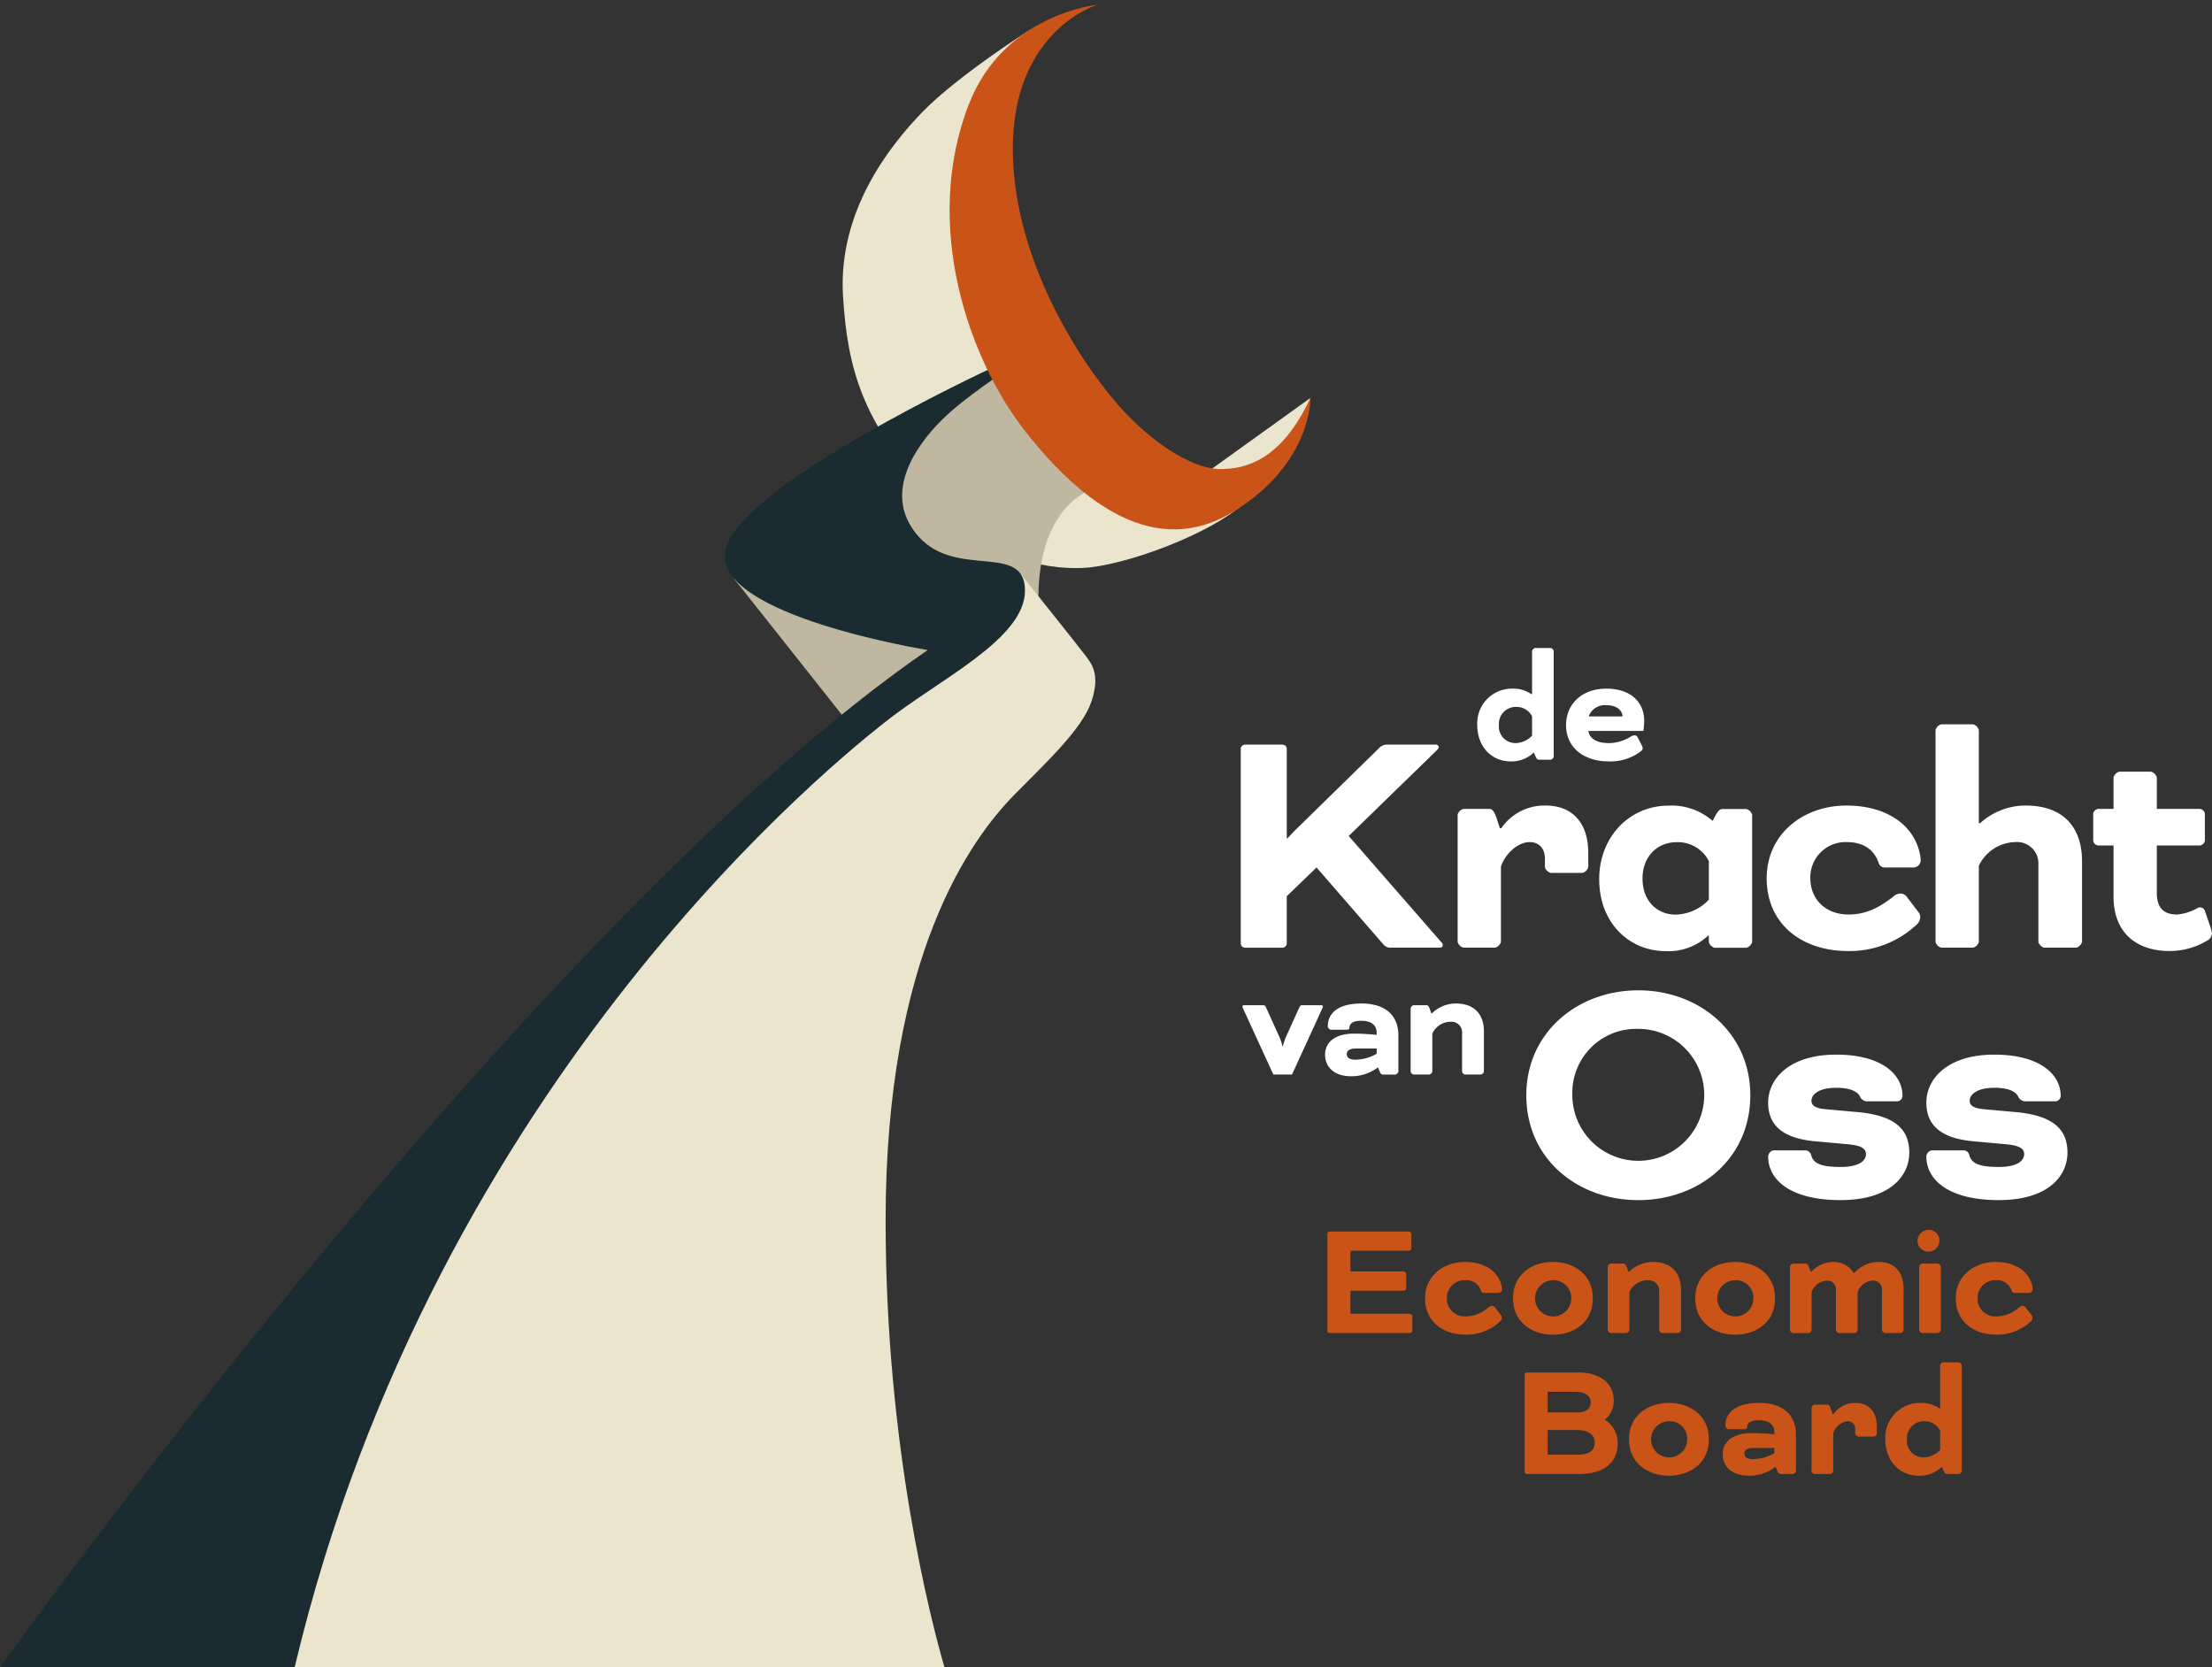
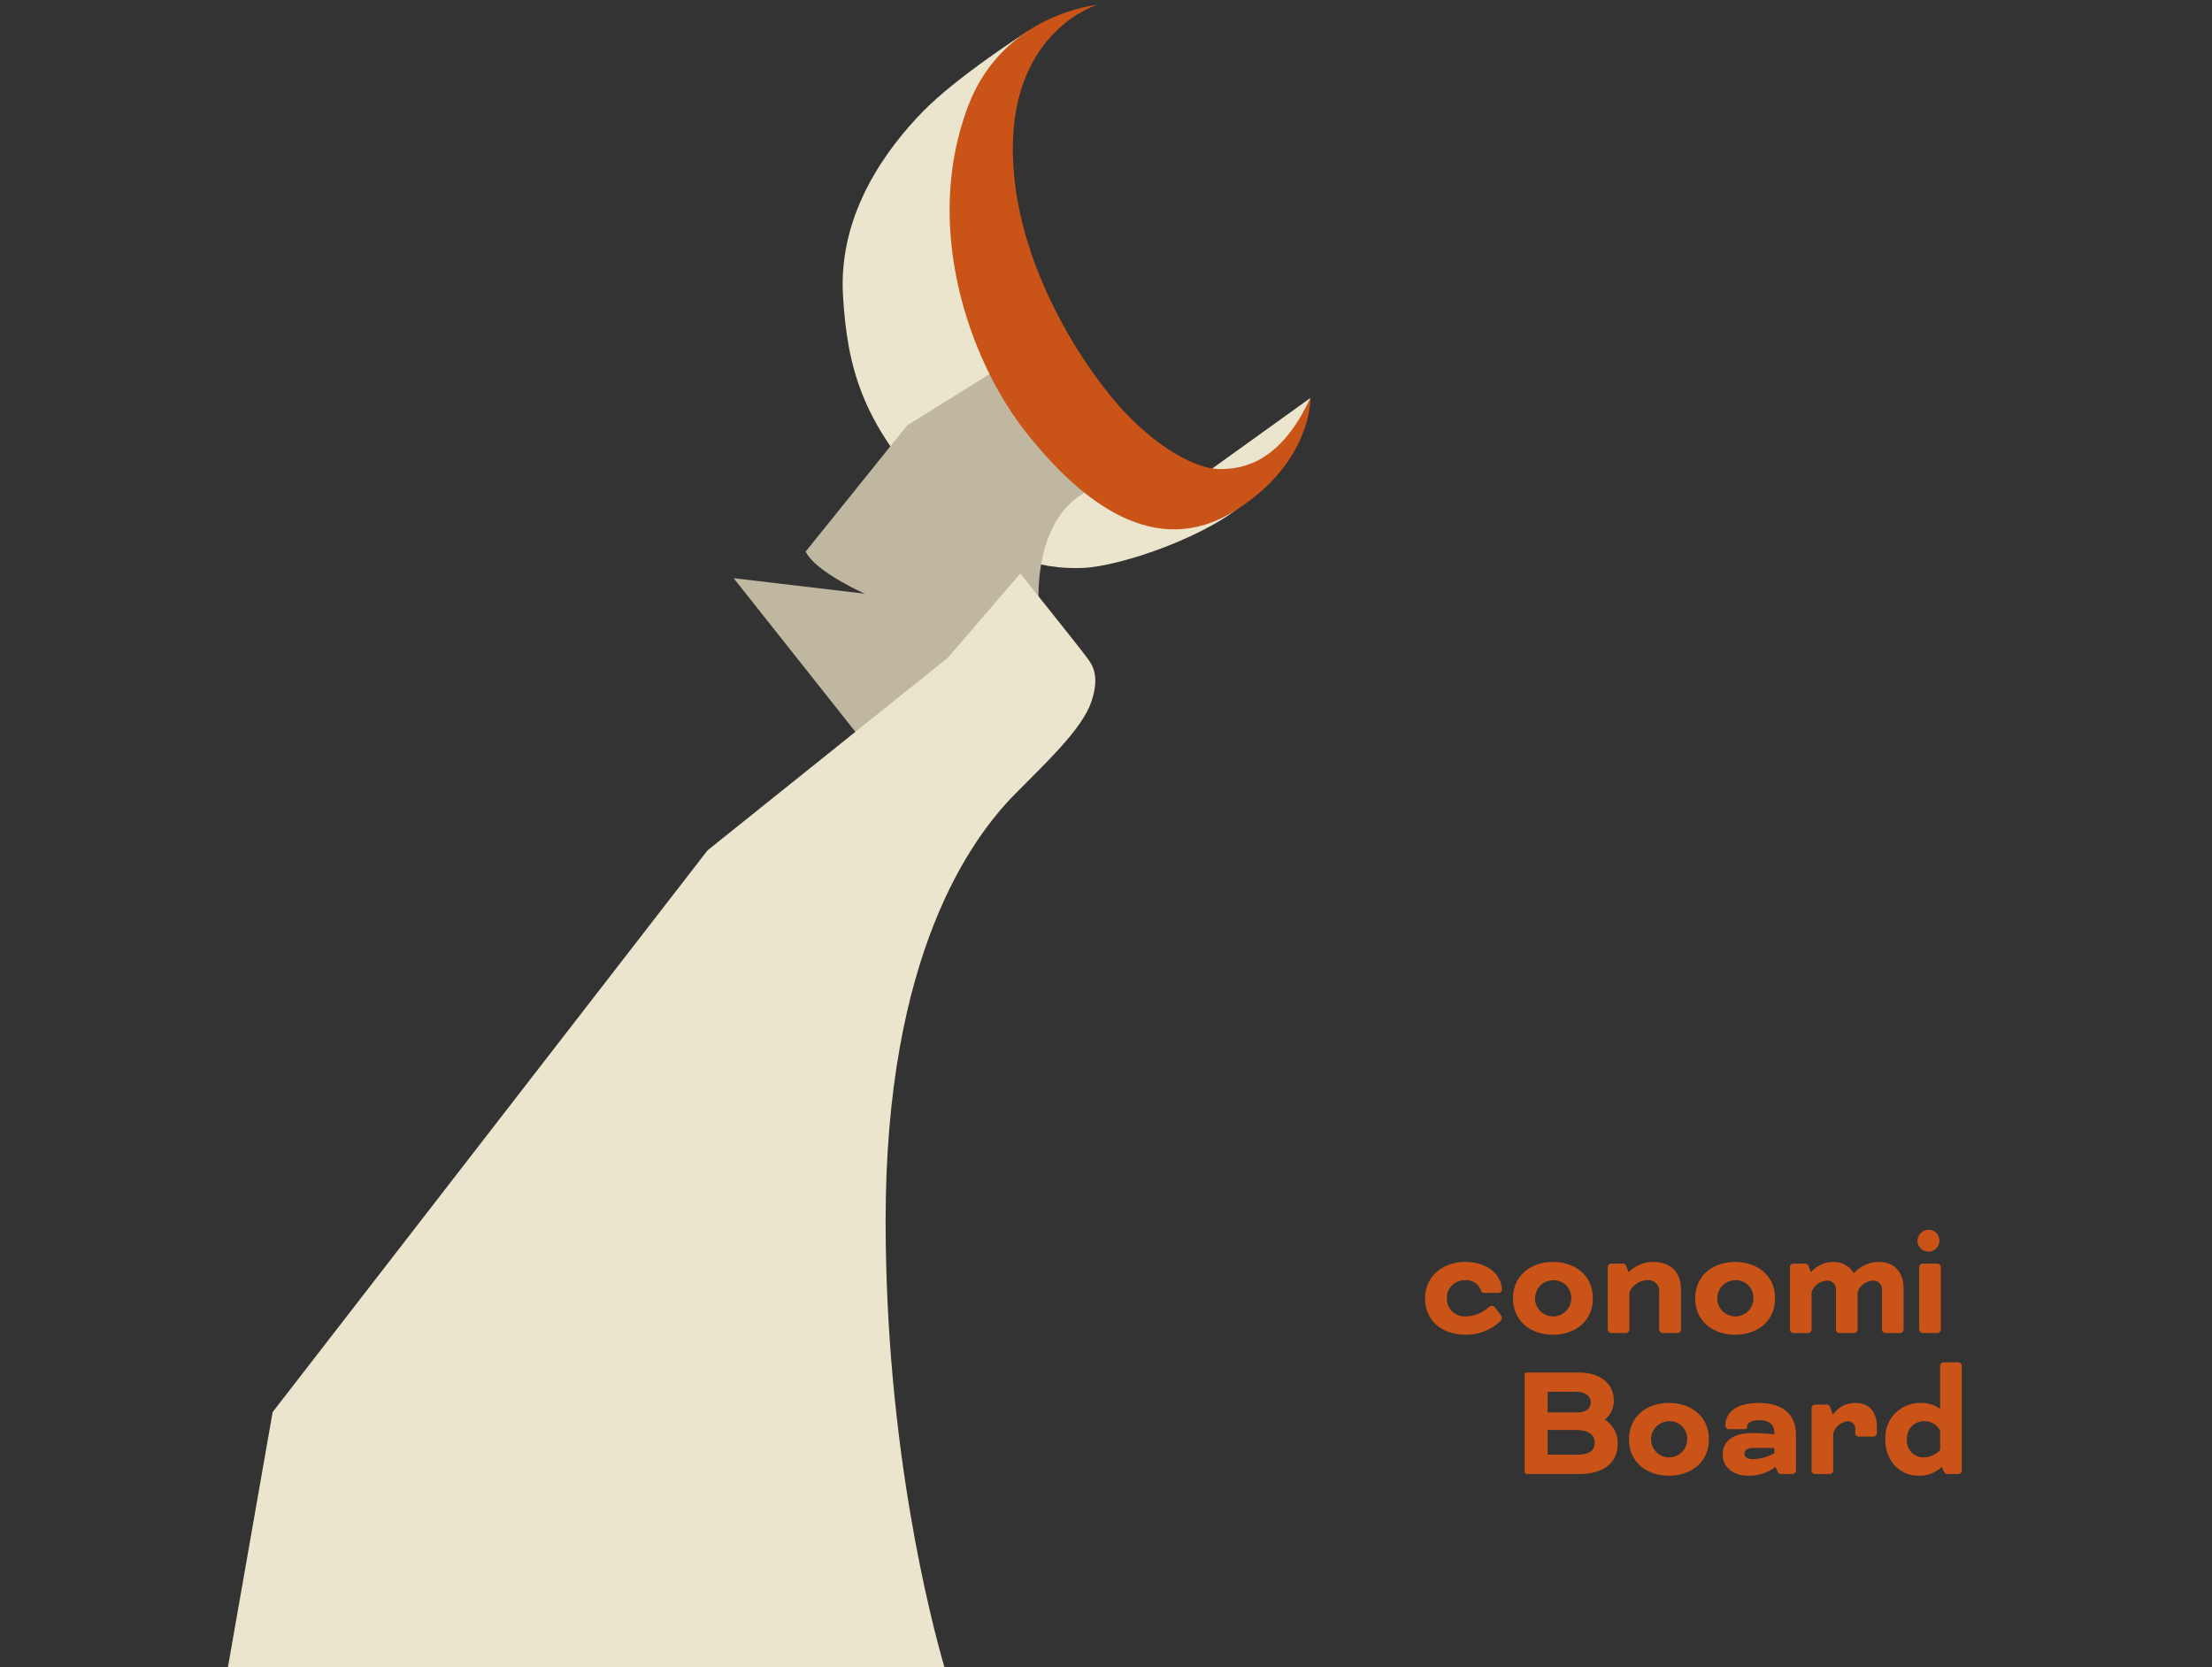
<svg xmlns="http://www.w3.org/2000/svg" width="415.823" height="313.438" viewBox="0 0 415.823 313.438">
  <rect x="0" y="0" width="415.823" height="313.438" fill="#333333" stroke="none" />
  <defs>
    <clipPath id="a">
-       <rect width="182.58" height="155.582" fill="#fff" />
-     </clipPath>
+       </clipPath>
    <clipPath id="b">
      <rect width="78.502" height="100.717" fill="#ebe5cd" />
    </clipPath>
    <clipPath id="c">
      <rect width="55.563" height="53.88" fill="none" />
    </clipPath>
    <clipPath id="d">
      <rect width="47.932" height="35.667" fill="none" />
    </clipPath>
    <clipPath id="e">
      <rect width="163.065" height="205.627" fill="#ebe5cd" />
    </clipPath>
    <clipPath id="f">
      <rect width="22.074" height="15.862" fill="#ebe5cd" />
    </clipPath>
  </defs>
  <g transform="translate(233.243 121.82)">
    <g transform="translate(0 0)">
      <g clip-path="url(#a)">
        <path d="M202.057,104.19h-.128a10.863,10.863,0,0,1-8.015,2.926c-6.616,0-12.469-5.089-12.469-13.55,0-7.824,5.6-13.8,13.042-13.8a11.712,11.712,0,0,1,8.205,2.8h.127c.508-1.018,1.018-2.163,1.781-2.163h4.517a1.547,1.547,0,0,1,1.081,1.082V105.4a1.547,1.547,0,0,1-1.081,1.081h-5.98a1.544,1.544,0,0,1-1.081-1.081Zm-6.235-3.944a8.826,8.826,0,0,0,6.235-2.8V90.2a6.527,6.527,0,0,0-6.043-3.562c-3.753,0-6.426,2.8-6.426,6.806,0,4.389,2.863,6.807,6.233,6.807" transform="translate(-114.062 -50.141)" fill="#fff" />
        <path d="M130.306,19.684a6.092,6.092,0,0,1-4.357,1.622c-3.434,0-6.232-2.672-6.232-6.837a6.516,6.516,0,0,1,6.645-6.837,5.858,5.858,0,0,1,3.5,1.018h.159V.54A.773.773,0,0,1,130.56,0h2.988a.772.772,0,0,1,.541.54V20.446a.771.771,0,0,1-.541.541h-2.258c-.223,0-.381-.127-.54-.445l-.381-.858Zm-3.4-1.813a4.412,4.412,0,0,0,3.116-1.4V12.847A3.262,3.262,0,0,0,127,11.066a3.176,3.176,0,0,0-3.211,3.4,3.1,3.1,0,0,0,3.116,3.4" transform="translate(-75.257)" fill="#fff" />
        <path d="M168.86,28.5c.254,1.654,1.876,2.29,3.974,2.29a8.1,8.1,0,0,0,3.974-1.208,1.359,1.359,0,0,1,.732-.255.644.644,0,0,1,.573.35l.794,1.558a1.161,1.161,0,0,1,.159.509c0,.223-.127.413-.413.636a9.408,9.408,0,0,1-5.978,1.845c-4.516,0-8.013-2.449-8.013-6.837,0-3.815,2.861-6.837,7.568-6.837,4.833,0,7.123,2.766,7.123,6.009a13.491,13.491,0,0,1-.159,1.94Zm.063-2.735h6.36c-.064-1.113-1.049-2.1-3.02-2.1a3.2,3.2,0,0,0-3.339,2.1" transform="translate(-103.511 -12.918)" fill="#fff" />
        <path d="M1,181.482a1.518,1.518,0,0,1-.16-.445.28.28,0,0,1,.286-.254h3.5c.381,0,.477.032.668.445l2.543,5.628a7.908,7.908,0,0,1,.509,1.59h.128a9.178,9.178,0,0,1,.508-1.59l2.544-5.628c.191-.413.287-.445.668-.445h3.5a.279.279,0,0,1,.286.254,1.512,1.512,0,0,1-.159.445l-5.66,12.337h-3.5Z" transform="translate(-0.531 -113.645)" fill="#fff" />
        <path d="M52.563,191.977A8.134,8.134,0,0,1,47.6,193.6c-3.308,0-4.9-1.845-4.9-4.039,0-2.13,1.558-3.974,5.533-3.974,1.876,0,4.1.223,4.1.223l.063-.032v-.349c0-1.335-.858-2.258-2.925-2.258-1.526,0-2.162.508-2.194,1.335v.064c-.032.191-.286.285-.541.285H43.755a.773.773,0,0,1-.541-.54v-.128c0-2.352,1.813-4.261,6.3-4.261,4.928,0,6.964,2.608,6.964,5.979v6.836a.771.771,0,0,1-.54.541H53.58a.588.588,0,0,1-.54-.413l-.382-.891Zm-.16-2.608v-.985H48.556c-1.4,0-1.78.508-1.78,1.081,0,.54.445,1.017,1.527,1.017a8.116,8.116,0,0,0,4.1-1.113" transform="translate(-26.846 -113.106)" fill="#fff" />
        <path d="M95.667,185.458a1.979,1.979,0,0,0-2.131-2.1,3.809,3.809,0,0,0-3.466,2.226v7.155a.77.77,0,0,1-.54.541H86.54A.772.772,0,0,1,86,192.74V180.784a.772.772,0,0,1,.541-.54h2.449c.222,0,.413.19.541.54l.349.986h.128a6.376,6.376,0,0,1,4.483-1.845c3.657,0,5.279,2.226,5.279,5.215v7.6a.772.772,0,0,1-.541.541H96.206a.771.771,0,0,1-.54-.541Z" transform="translate(-54.061 -113.106)" fill="#fff" />
        <path d="M186.651,192.971c0,11.959-9.605,19.719-21.055,19.719s-21.055-7.76-21.055-19.719c0-11.768,9.606-19.72,21.055-19.72s21.055,7.951,21.055,19.72m-33.46,0A12.4,12.4,0,1,0,165.6,180.5a12.008,12.008,0,0,0-12.4,12.468" transform="translate(-90.862 -108.91)" fill="#fff" />
        <path d="M273.773,223.8a1.14,1.14,0,0,1,1.272.891c.382,1.4,1.527,2.226,5.534,2.226,3.435,0,4.771-1.145,4.771-2.417,0-.954-.7-1.59-3.307-1.845l-6.3-.572c-6.17-.573-8.778-3.117-8.778-7.252,0-4.516,4.007-9.033,12.786-9.033,8.333,0,12.468,3.562,12.468,7.76a1.044,1.044,0,0,1-1.018,1.018h-5.47a1.507,1.507,0,0,1-1.527-.954c-.572-1.018-2.035-1.59-4.452-1.59-3.372,0-4.644,1.335-4.644,2.417,0,.764.509,1.4,2.481,1.591l6.3.572c7.443.7,9.605,3.626,9.605,7.634,0,4.262-3.5,8.9-12.913,8.9-9.8,0-13.612-4.071-13.612-8.142a1.187,1.187,0,0,1,1.272-1.209Z" transform="translate(-167.822 -129.369)" fill="#fff" />
        <path d="M353.856,223.8a1.141,1.141,0,0,1,1.272.891c.381,1.4,1.527,2.226,5.534,2.226,3.435,0,4.771-1.145,4.771-2.417,0-.954-.7-1.59-3.308-1.845l-6.3-.572c-6.17-.573-8.778-3.117-8.778-7.252,0-4.516,4.007-9.033,12.785-9.033,8.332,0,12.468,3.562,12.468,7.76a1.044,1.044,0,0,1-1.018,1.018h-5.47a1.505,1.505,0,0,1-1.526-.954c-.573-1.018-2.036-1.59-4.453-1.59-3.372,0-4.643,1.335-4.643,2.417,0,.764.508,1.4,2.48,1.591l6.3.572c7.442.7,9.605,3.626,9.605,7.634,0,4.262-3.5,8.9-12.913,8.9-9.8,0-13.612-4.071-13.612-8.142a1.186,1.186,0,0,1,1.272-1.209Z" transform="translate(-218.165 -129.369)" fill="#fff" />
        <path d="M20.292,66.065l17.365,19.91a.773.773,0,0,1,.318.636c0,.191-.128.445-.573.445h-9.16a1.663,1.663,0,0,1-1.4-.573l-12.595-14.5-5.6,5.406v8.906a.821.821,0,0,1-.764.764H.763A.821.821,0,0,1,0,86.293V49.653a.822.822,0,0,1,.763-.763H7.888a.821.821,0,0,1,.764.763V66.511h.127S9.86,65.3,11.2,64.029l14.757-14.44a2.045,2.045,0,0,1,1.654-.7h9.032a.512.512,0,0,1,.573.446c0,.191-.064.317-.445.7Z" transform="translate(0 -30.734)" fill="#fff" />
        <path d="M118,83.985a9.823,9.823,0,0,1,8.333-4.262c4.962,0,8.015,3.18,8.015,8.9V91.3a1.545,1.545,0,0,1-1.082,1.082h-5.979a1.545,1.545,0,0,1-1.081-1.082V89.773c0-2.1-1.208-3.181-2.862-3.181-2.227,0-4.58,2.163-5.408,4.58v14.185a1.546,1.546,0,0,1-1.081,1.081h-5.979a1.547,1.547,0,0,1-1.082-1.081V81.44a1.547,1.547,0,0,1,1.082-1.081h4.961c.954,0,1.4,2.29,1.908,3.626Z" transform="translate(-69.023 -50.116)" fill="#fff" />
        <path d="M295.163,90.091a1.368,1.368,0,0,1-1.272,1.272h-5.534a1.162,1.162,0,0,1-1.081-.827c-.763-2.29-2.608-3.944-6.043-3.944a6.62,6.62,0,0,0-6.807,6.806c0,3.818,2.736,6.807,7.188,6.807,3.309,0,5.789-1.335,8.334-3.308a2.075,2.075,0,0,1,1.462-.637,1.5,1.5,0,0,1,1.208.7l2.036,2.671a1.617,1.617,0,0,1,.445,1.082,2.276,2.276,0,0,1-.89,1.59,18.479,18.479,0,0,1-12.722,4.771c-8.525,0-15.266-4.962-15.266-13.677,0-8.269,6.806-13.675,15.012-13.675,7.443,0,12.849,3.625,13.867,9.478a5.569,5.569,0,0,1,.064.89" transform="translate(-167.353 -50.116)" fill="#fff" />
        <path d="M359.819,57.188h.254a12.7,12.7,0,0,1,8.587-3.307c7.124,0,10.56,4.2,10.56,10.431v15.2a1.545,1.545,0,0,1-1.082,1.081H372.1a1.545,1.545,0,0,1-1.082-1.081V64.947a4.007,4.007,0,0,0-4.325-4.2,7.779,7.779,0,0,0-6.87,4.452V79.515a1.546,1.546,0,0,1-1.081,1.081h-5.98a1.546,1.546,0,0,1-1.081-1.081V39.695a1.545,1.545,0,0,1,1.081-1.082h5.98a1.545,1.545,0,0,1,1.081,1.082Z" transform="translate(-221.074 -24.273)" fill="#fff" />
-         <path d="M432.4,76.46a1.081,1.081,0,0,1-.89-.89V70.481a1.081,1.081,0,0,1,.89-.89h2.926V63.675a1.545,1.545,0,0,1,1.082-1.082h5.979a1.545,1.545,0,0,1,1.081,1.082V69.59h8.142a1.081,1.081,0,0,1,.891.89V75.57a1.081,1.081,0,0,1-.891.89h-8.142v8.906c0,3.053,1.527,4.071,3.817,4.071a9.289,9.289,0,0,0,3.817-1.208.967.967,0,0,1,1.4.509l1.082,3.18a5.488,5.488,0,0,1,.254,1.145,1.662,1.662,0,0,1-.89,1.272,13.746,13.746,0,0,1-7.061,1.971c-6.17,0-10.559-3.371-10.559-10.241V76.46Z" transform="translate(-271.261 -39.348)" fill="#fff" />
+         <path d="M432.4,76.46a1.081,1.081,0,0,1-.89-.89a1.081,1.081,0,0,1,.89-.89h2.926V63.675a1.545,1.545,0,0,1,1.082-1.082h5.979a1.545,1.545,0,0,1,1.081,1.082V69.59h8.142a1.081,1.081,0,0,1,.891.89V75.57a1.081,1.081,0,0,1-.891.89h-8.142v8.906c0,3.053,1.527,4.071,3.817,4.071a9.289,9.289,0,0,0,3.817-1.208.967.967,0,0,1,1.4.509l1.082,3.18a5.488,5.488,0,0,1,.254,1.145,1.662,1.662,0,0,1-.89,1.272,13.746,13.746,0,0,1-7.061,1.971c-6.17,0-10.559-3.371-10.559-10.241V76.46Z" transform="translate(-271.261 -39.348)" fill="#fff" />
      </g>
    </g>
    <g transform="translate(16.293 109.365)">
-       <path d="M48.2,306.473V310.8H59.39a.54.54,0,0,1,.445.445v2.735a.54.54,0,0,1-.445.445H44.254a.41.41,0,0,1-.382-.381V295.725a.411.411,0,0,1,.382-.382H59.2a.54.54,0,0,1,.446.445v2.735a.54.54,0,0,1-.446.445h-11v3.88H58.245a.54.54,0,0,1,.445.445v2.735a.54.54,0,0,1-.445.445Z" transform="translate(-43.872 -295.025)" fill="#ca5418" />
      <path d="M107.752,315.939a.684.684,0,0,1-.637.636H104.35a.582.582,0,0,1-.541-.413,2.864,2.864,0,0,0-3.021-1.971,3.309,3.309,0,0,0-3.4,3.4,3.343,3.343,0,0,0,3.594,3.4,6.531,6.531,0,0,0,4.165-1.654,1.038,1.038,0,0,1,.731-.318.752.752,0,0,1,.6.35l1.018,1.335a.808.808,0,0,1,.222.541,1.138,1.138,0,0,1-.445.795,9.238,9.238,0,0,1-6.36,2.385c-4.261,0-7.631-2.48-7.631-6.837,0-4.134,3.4-6.837,7.5-6.837,3.721,0,6.424,1.813,6.933,4.738a2.786,2.786,0,0,1,.032.445" transform="translate(-74.934 -304.715)" fill="#ca5418" />
      <path d="M152.82,317.593c0,4.388-3.434,6.837-7.5,6.837s-7.5-2.449-7.5-6.837,3.434-6.837,7.5-6.837,7.5,2.448,7.5,6.837m-7.5-3.4a3.4,3.4,0,1,0,3.434,3.4,3.281,3.281,0,0,0-3.434-3.4" transform="translate(-102.925 -304.715)" fill="#ca5418" />
      <path d="M195.432,316.29a1.979,1.979,0,0,0-2.131-2.1,3.809,3.809,0,0,0-3.466,2.226v7.155a.771.771,0,0,1-.54.541h-2.989a.772.772,0,0,1-.541-.541V311.615a.772.772,0,0,1,.541-.54h2.448c.222,0,.413.191.541.54l.349.986h.128a6.374,6.374,0,0,1,4.483-1.845c3.657,0,5.279,2.226,5.279,5.215v7.6a.772.772,0,0,1-.541.541h-3.021a.771.771,0,0,1-.54-.541Z" transform="translate(-133.07 -304.715)" fill="#ca5418" />
      <path d="M245.048,317.593c0,4.388-3.434,6.837-7.5,6.837s-7.5-2.449-7.5-6.837,3.434-6.837,7.5-6.837,7.5,2.448,7.5,6.837m-7.5-3.4a3.4,3.4,0,1,0,3.434,3.4,3.281,3.281,0,0,0-3.434-3.4" transform="translate(-160.902 -304.715)" fill="#ca5418" />
      <path d="M277.992,311.615a.773.773,0,0,1,.541-.54h2.385c.317,0,.476.191.6.508l.381,1.018h.128a5.517,5.517,0,0,1,4.261-1.844,4.336,4.336,0,0,1,3.688,2.067h.1a6.153,6.153,0,0,1,4.643-2.067c3.052,0,4.642,2.035,4.642,5.088v7.726a.771.771,0,0,1-.541.541h-2.988a.771.771,0,0,1-.541-.541v-7.5a1.628,1.628,0,0,0-1.717-1.813,3.251,3.251,0,0,0-2.863,2.162v7.154a.771.771,0,0,1-.54.541h-2.989a.772.772,0,0,1-.541-.541v-7.5a1.63,1.63,0,0,0-1.716-1.813,3.251,3.251,0,0,0-2.863,2.162v7.154a.771.771,0,0,1-.54.541h-2.989a.772.772,0,0,1-.541-.541Z" transform="translate(-191.046 -304.715)" fill="#ca5418" />
      <path d="M344.915,294.488a2.057,2.057,0,1,1-2.353,2.035,2.139,2.139,0,0,1,2.353-2.035m2.035,18.856a.772.772,0,0,1-.54.541h-2.989a.772.772,0,0,1-.541-.541V301.388a.773.773,0,0,1,.541-.54h2.989a.772.772,0,0,1,.54.54Z" transform="translate(-231.637 -294.488)" fill="#ca5418" />
-       <path d="M376.383,315.939a.684.684,0,0,1-.637.636h-2.766a.582.582,0,0,1-.541-.413,2.864,2.864,0,0,0-3.021-1.971,3.309,3.309,0,0,0-3.4,3.4,3.343,3.343,0,0,0,3.594,3.4,6.532,6.532,0,0,0,4.165-1.654,1.038,1.038,0,0,1,.732-.318.752.752,0,0,1,.6.35l1.018,1.335a.808.808,0,0,1,.222.541,1.138,1.138,0,0,1-.445.795,9.238,9.238,0,0,1-6.36,2.385c-4.261,0-7.631-2.48-7.631-6.837,0-4.134,3.4-6.837,7.5-6.837,3.721,0,6.424,1.813,6.933,4.738a2.787,2.787,0,0,1,.032.445" transform="translate(-243.802 -304.715)" fill="#ca5418" />
      <path d="M144.075,385.785a.411.411,0,0,1-.382-.381V367.088a.412.412,0,0,1,.382-.382h9.762c4.324,0,6.613,2.29,6.613,5.247a4.459,4.459,0,0,1-1.653,3.593v.064a5.062,5.062,0,0,1,2.385,4.451c0,3.657-2.671,5.724-7.25,5.724Zm3.942-15.454v3.88h5.533c1.907,0,2.575-.891,2.575-1.908,0-1.082-.858-1.972-2.893-1.972Zm5.47,11.829c2.417,0,3.371-.764,3.371-2.29,0-1.4-1.081-2.353-3.466-2.353h-5.374v4.642Z" transform="translate(-106.622 -339.886)" fill="#ca5418" />
      <path d="M211.538,388.955c0,4.388-3.434,6.837-7.5,6.837s-7.505-2.449-7.505-6.837,3.434-6.837,7.505-6.837,7.5,2.448,7.5,6.837m-7.5-3.4a3.4,3.4,0,1,0,3.434,3.4,3.281,3.281,0,0,0-3.434-3.4" transform="translate(-139.836 -349.575)" fill="#ca5418" />
      <path d="M253.828,394.17a8.134,8.134,0,0,1-4.96,1.622c-3.308,0-4.9-1.845-4.9-4.039,0-2.13,1.558-3.974,5.533-3.974,1.876,0,4.1.223,4.1.223l.063-.032v-.349c0-1.335-.858-2.258-2.925-2.258-1.526,0-2.162.508-2.194,1.335v.064c-.032.191-.286.285-.541.285H245.02a.773.773,0,0,1-.541-.54v-.128c0-2.352,1.813-4.261,6.3-4.261,4.928,0,6.964,2.608,6.964,5.979v6.836a.771.771,0,0,1-.54.541h-2.353a.588.588,0,0,1-.54-.413l-.382-.891Zm-.16-2.608v-.985h-3.848c-1.4,0-1.78.508-1.78,1.081,0,.54.445,1.017,1.527,1.017a8.117,8.117,0,0,0,4.1-1.113" transform="translate(-169.659 -349.575)" fill="#ca5418" />
      <path d="M293.031,384.249a4.911,4.911,0,0,1,4.165-2.131c2.48,0,4.007,1.59,4.007,4.452v1.335a.772.772,0,0,1-.541.541h-2.989a.771.771,0,0,1-.54-.541v-.763a1.4,1.4,0,0,0-1.431-1.59,3.294,3.294,0,0,0-2.7,2.289v7.091a.771.771,0,0,1-.541.541H289.47a.771.771,0,0,1-.541-.541V382.977a.771.771,0,0,1,.541-.54h2.48c.477,0,.7,1.145.953,1.813Z" transform="translate(-197.921 -349.575)" fill="#ca5418" />
      <path d="M336.855,381.253a6.092,6.092,0,0,1-4.357,1.622c-3.434,0-6.232-2.672-6.232-6.837a6.516,6.516,0,0,1,6.645-6.837,5.858,5.858,0,0,1,3.5,1.018h.159v-8.11a.773.773,0,0,1,.541-.54H340.1a.772.772,0,0,1,.541.54v19.906a.771.771,0,0,1-.541.541H337.84c-.223,0-.381-.127-.54-.445l-.381-.858Zm-3.4-1.813a4.412,4.412,0,0,0,3.116-1.4v-3.625a3.262,3.262,0,0,0-3.021-1.781,3.176,3.176,0,0,0-3.211,3.4,3.1,3.1,0,0,0,3.116,3.4" transform="translate(-221.392 -336.657)" fill="#ca5418" />
    </g>
  </g>
  <g transform="translate(-1369.177 -3301.169)">
    <g transform="translate(1529.267 3305.729) rotate(2)" style="isolation:isolate">
      <g clip-path="url(#b)">
        <path d="M33.353,0S20.23,9.022,13.949,15.944-1.293,35.394.156,50.964C1.464,65.006,4.846,74.5,16.9,87.059s22.537,14.087,29.972,13.574S71.221,93.455,77.5,86.789s-19.1-3.717-19.1-3.717L37.509,71.407,26.229,34.49,29.049,10.9Z" transform="translate(-0.001 0)" fill="#ebe5cd" />
      </g>
    </g>
    <g transform="translate(1520.62 3368.987)" style="isolation:isolate">
      <g clip-path="url(#c)">
        <path d="M305.938,134.305s-15.159,2.346-11.127,29.966c.367,2.516-39.8-8.773-44.436-17.641l19.1-23.739,19.51-12.142Z" transform="translate(-250.376 -110.748)" fill="#bfb79f" />
      </g>
    </g>
    <g transform="translate(1507.091 3409.858)" style="isolation:isolate">
      <g clip-path="url(#d)">
        <path d="M228.008,178.318l28.264,35.667,19.668-30Z" transform="translate(-228.008 -178.318)" fill="#bfb79f" />
      </g>
    </g>
    <g transform="translate(1412.016 3408.98)" style="isolation:isolate">
      <g clip-path="url(#e)">
        <path d="M205.534,382.494c-2.522-8.7-11.069-41.344-11.069-83.962,0-49.994,16.1-71.818,24.18-80.055,5.846-5.963,12.769-12.309,14.529-17.589s-.165-7.247-1.1-8.542-12.285-15.478-12.285-15.478l-13.657,15.859L161.007,228.89,79.239,334.5l-8.415,47.993Z" transform="translate(-70.824 -176.867)" fill="#ebe5cd" />
      </g>
    </g>
    <g transform="translate(1593.452 3375.966)" style="isolation:isolate">
      <g transform="translate(0 0)">
        <g clip-path="url(#f)">
          <path d="M371.752,135.6l22.074-15.862-2.04,6.5-7.776,9.309Z" transform="translate(-371.752 -119.736)" fill="#ebe5cd" />
        </g>
      </g>
    </g>
-     <path d="M0,357.285H55.386c26.47-111.415,103.673-171.9,111.078-177.766,10.005-7.927,26.218-15.543,26.218-24.641s-12.788-2.213-19.92-10.083-.7-17.028,4.23-21.955c4.254-4.253,12.738-9.769,12.738-9.769l-3.537.065s-47.573,22.074-49.856,34.253S174.4,166.037,174.4,166.037C102.018,215.835,4.849,350.532,0,357.285" transform="translate(1369.177 3257.322)" fill="#1a2c31" />
    <path d="M69.063,72.424C63.935,84.473,57.27,86.268,52.4,86.4c-4.024.106-11.024-3.076-18.074-10S12.278,49.607,11.508,27.559C10.731,5.269,26.378,0,26.378,0S8.93,2.259,2.92,19.612C-5.028,42.557,4.586,67.425,15.738,80.628s25.381,23.2,39.737,13.588S69.063,72.424,69.063,72.424" transform="translate(1549.03 3301.169) rotate(2)" fill="#ca5418" />
  </g>
</svg>